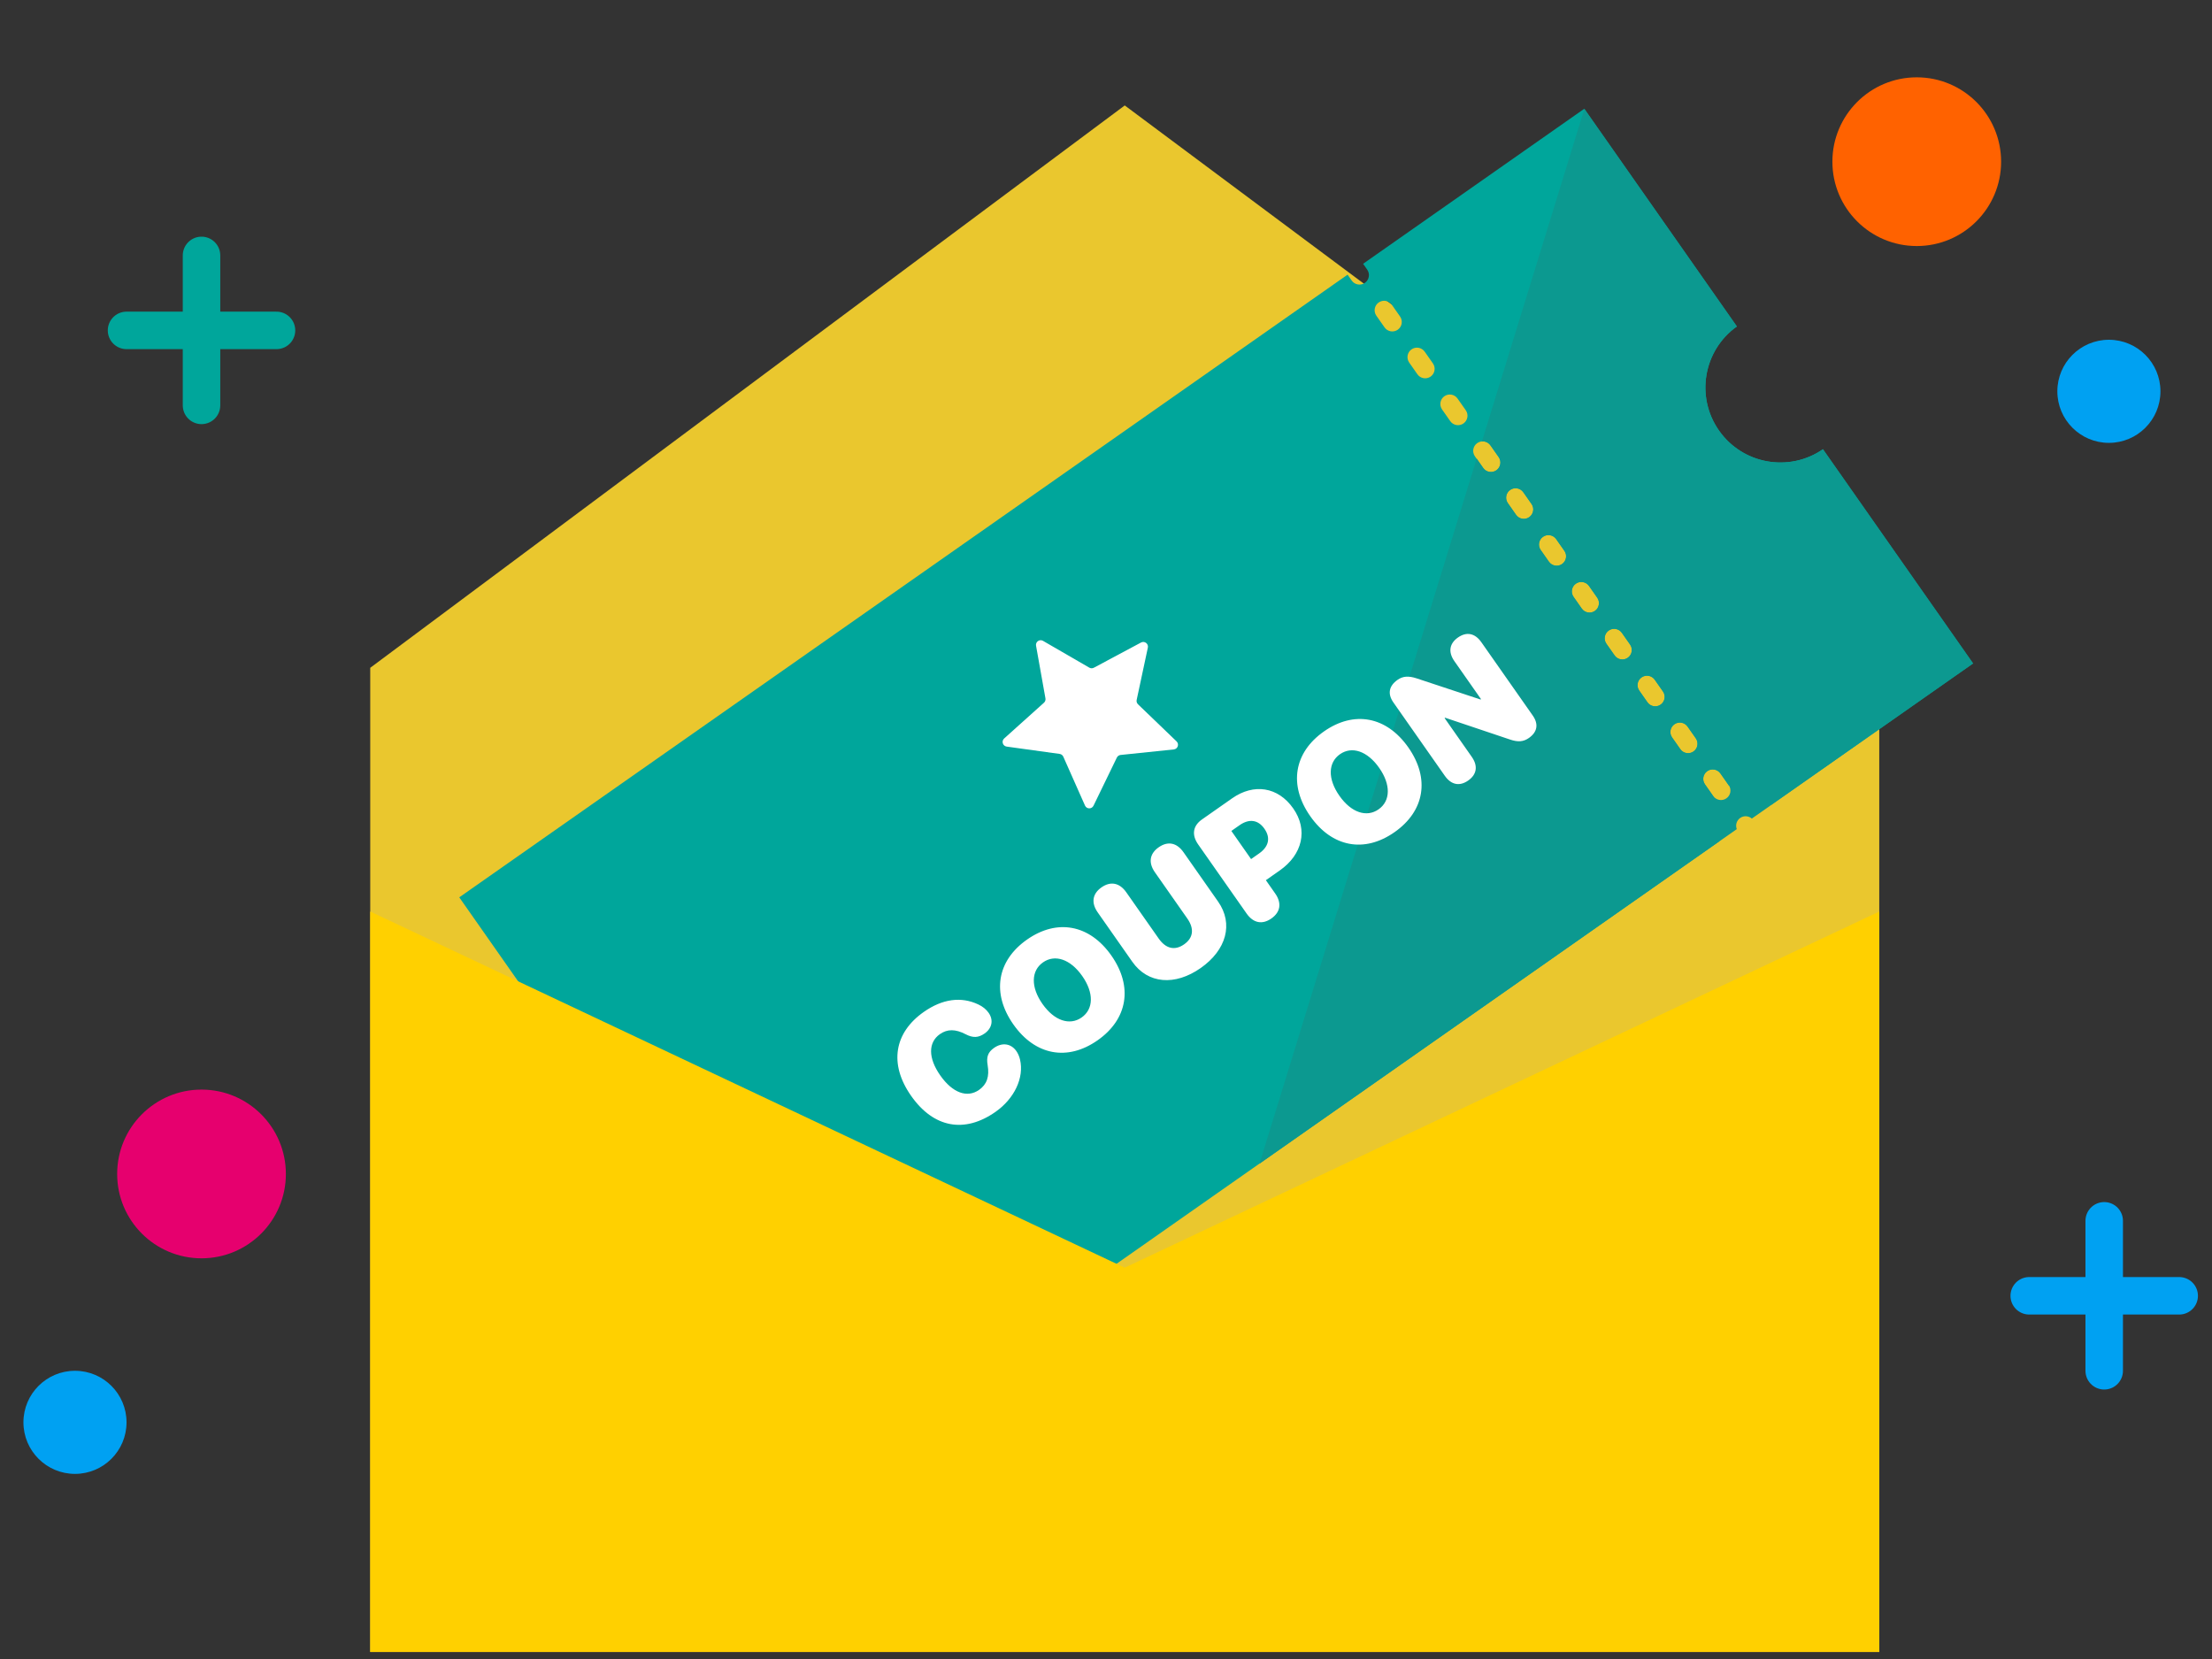
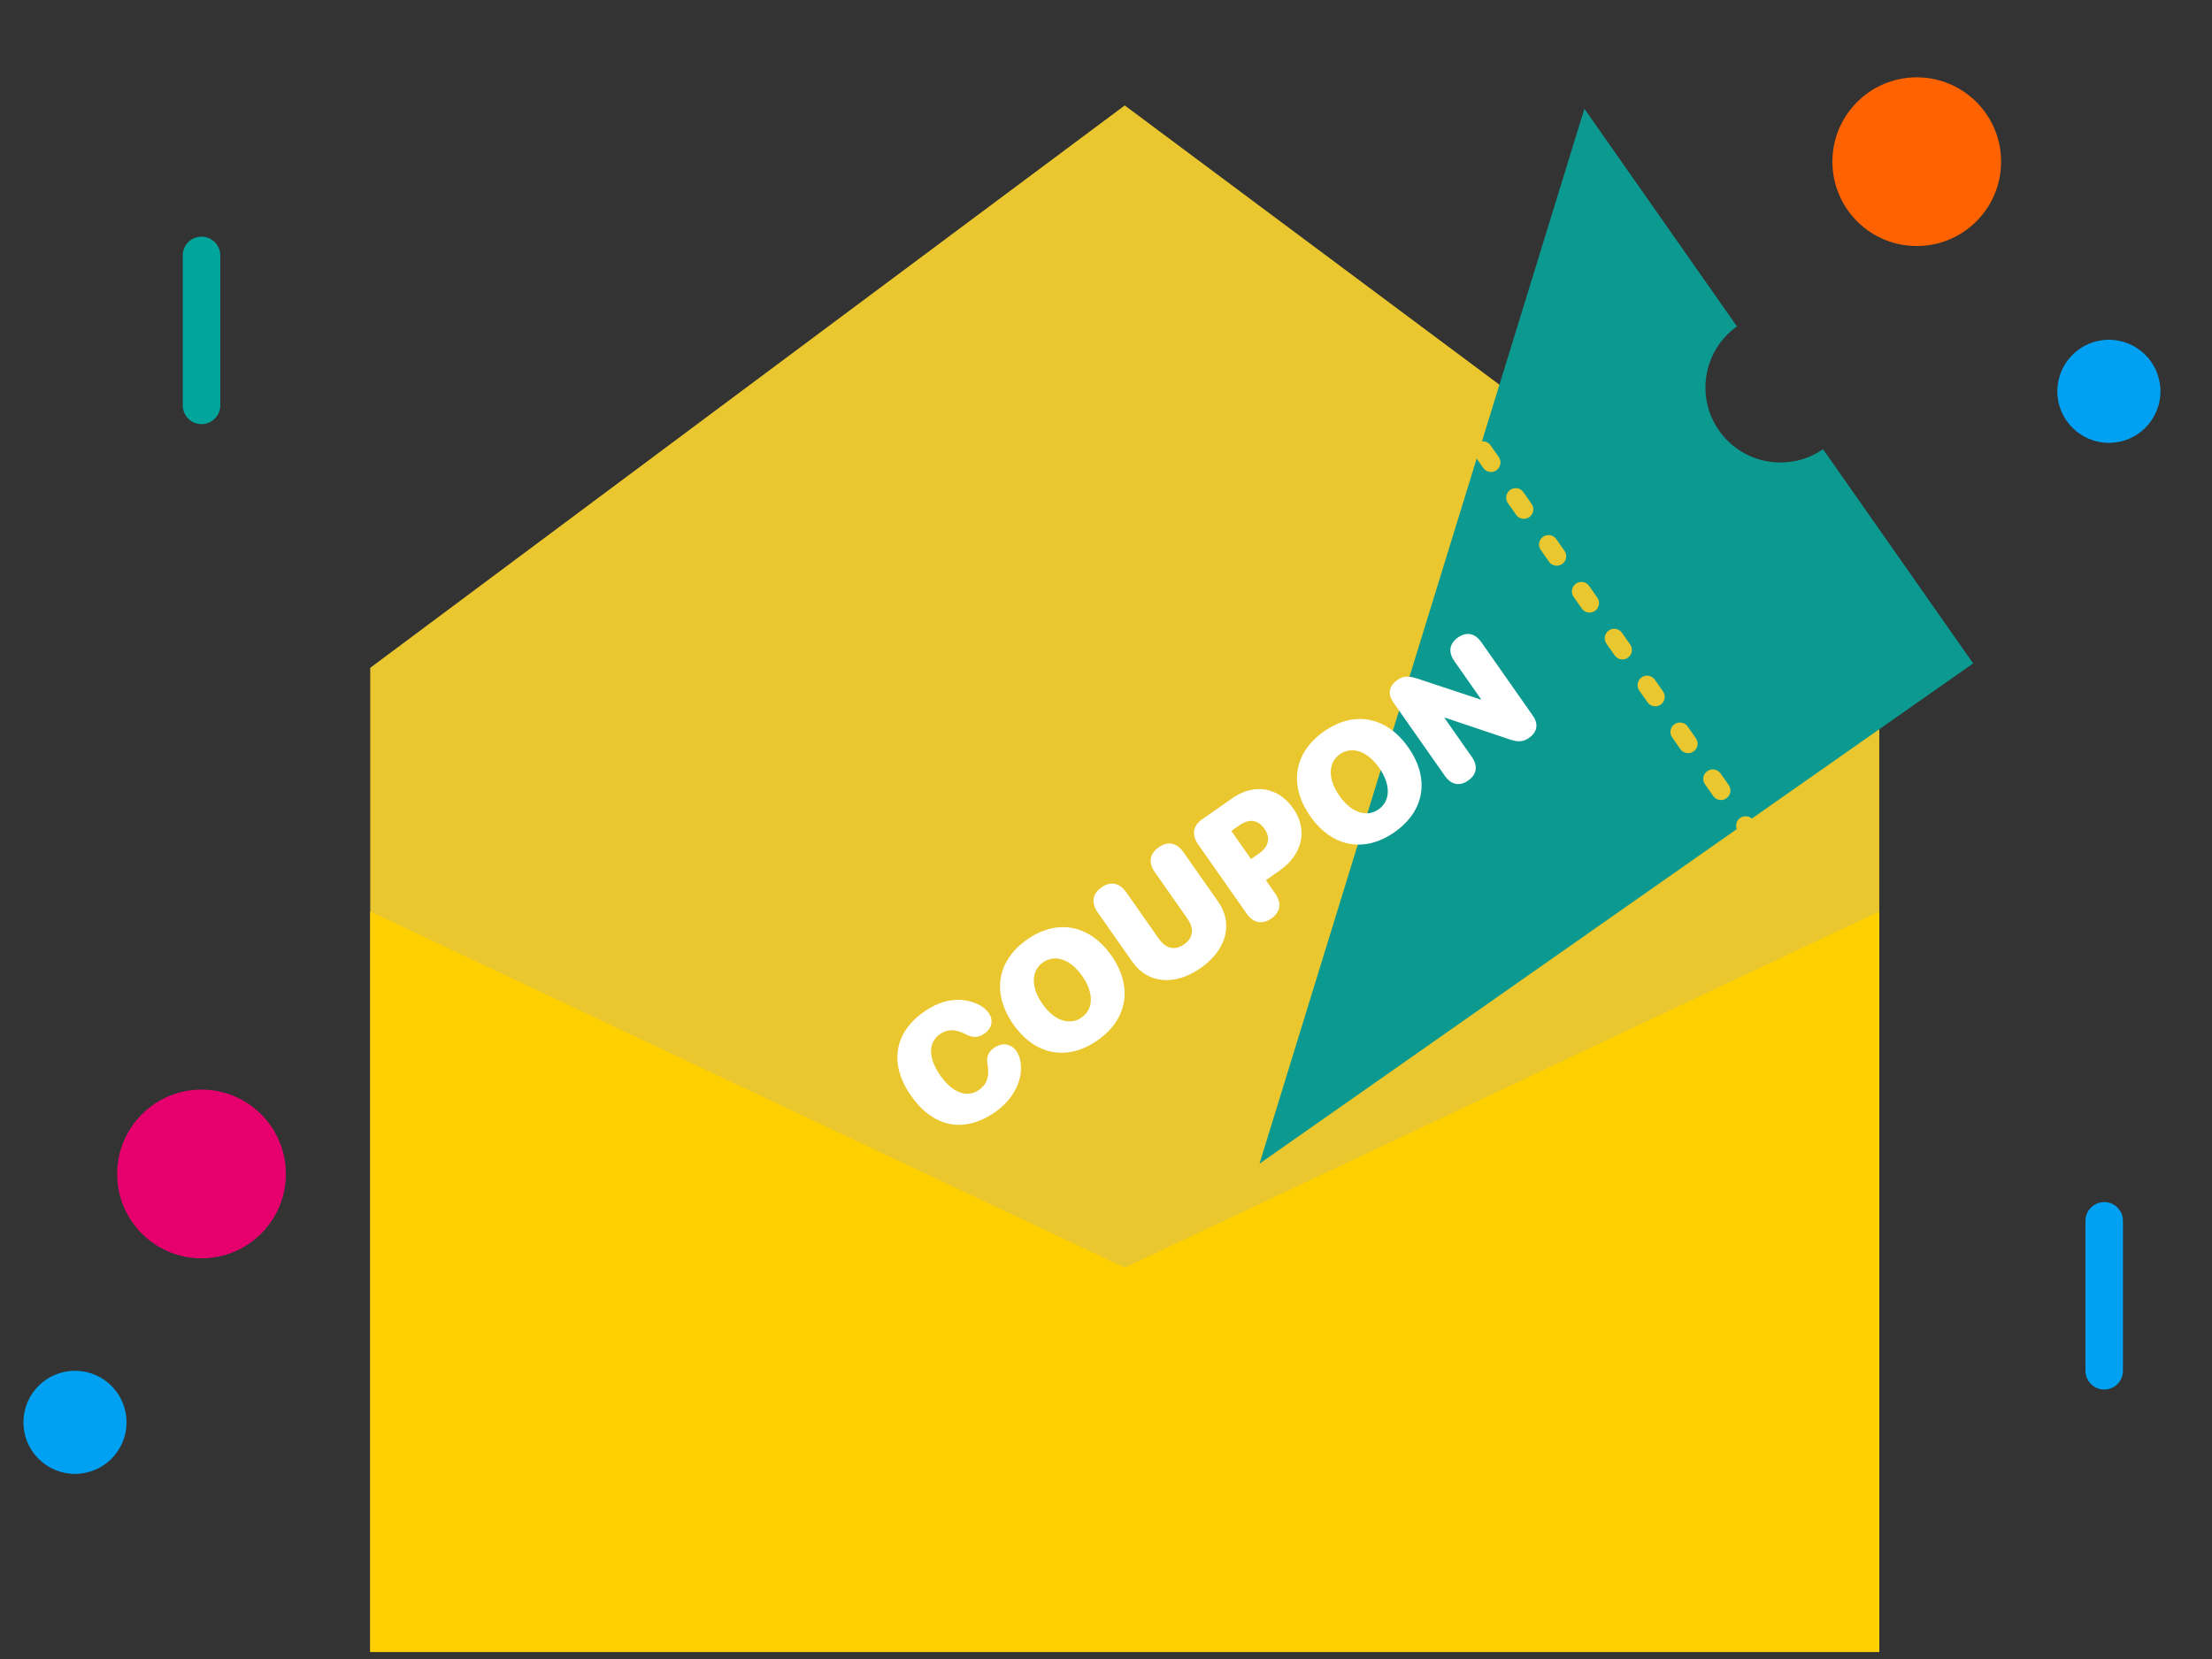
<svg xmlns="http://www.w3.org/2000/svg" width="236" height="177" viewBox="0 0 236 177" fill="none">
  <rect x="0" y="0" width="236" height="177" fill="#333333" stroke="none" />
  <path d="M39.5 71.25L120 11.25L200.5 71.25V176.25H39.5V71.25Z" fill="#EAC72E" />
  <circle cx="204.5" cy="17.25" r="9" fill="#FF6200" />
  <circle cx="225" cy="41.75" r="5.5" fill="#00A1F2" />
-   <path fill-rule="evenodd" clip-rule="evenodd" d="M49 95.737L143.775 29.304L143.776 29.306L144.215 29.931C144.535 30.388 145.165 30.499 145.622 30.179C146.079 29.858 146.19 29.228 145.87 28.771L145.432 28.146L145.43 28.144L169.017 11.611L185.295 34.835C181.728 37.384 180.875 42.337 183.397 45.935C185.918 49.532 190.866 50.42 194.479 47.936L210.496 70.787L188.966 85.879C188.864 85.594 188.722 85.319 188.54 85.06C187.604 83.724 185.901 83.246 184.445 83.804C184.441 83.799 184.438 83.793 184.434 83.788C184.431 83.784 184.428 83.779 184.425 83.774L183.548 82.524C183.228 82.067 182.598 81.956 182.141 82.277C181.683 82.597 181.573 83.227 181.893 83.684L182.769 84.935C182.795 84.971 182.822 85.005 182.851 85.036C182.018 86.204 181.965 87.817 182.835 89.058C183.017 89.318 183.228 89.545 183.46 89.738L90.48 154.913L74.448 132.042C74.63 131.935 74.809 131.82 74.985 131.696C78.603 129.16 79.48 124.172 76.944 120.554C74.408 116.936 69.419 116.059 65.801 118.595C65.625 118.718 65.456 118.847 65.293 118.981L49 95.737ZM147.091 32.274C147.548 31.953 148.178 32.064 148.499 32.521L149.375 33.771C149.695 34.228 149.584 34.859 149.127 35.179C148.67 35.499 148.04 35.389 147.72 34.932L146.843 33.681C146.523 33.224 146.634 32.594 147.091 32.274ZM150.596 37.274C151.053 36.954 151.683 37.065 152.004 37.522L152.88 38.772C153.2 39.229 153.089 39.859 152.632 40.179C152.175 40.5 151.545 40.389 151.224 39.932L150.348 38.682C150.028 38.225 150.139 37.594 150.596 37.274ZM154.101 42.274C154.558 41.954 155.188 42.065 155.508 42.522L156.385 43.772C156.705 44.229 156.594 44.859 156.137 45.18C155.68 45.5 155.05 45.389 154.729 44.932L153.853 43.682C153.533 43.225 153.644 42.595 154.101 42.274ZM157.606 47.275C158.063 46.954 158.693 47.065 159.013 47.522L159.89 48.772C160.21 49.229 160.099 49.86 159.642 50.18C159.185 50.5 158.555 50.39 158.234 49.932L157.358 48.682C157.038 48.225 157.149 47.595 157.606 47.275ZM161.111 52.275C161.568 51.955 162.198 52.065 162.518 52.522L163.395 53.773C163.715 54.23 163.604 54.86 163.147 55.18C162.69 55.501 162.06 55.39 161.739 54.933L160.863 53.683C160.543 53.226 160.654 52.595 161.111 52.275ZM164.616 57.275C165.073 56.955 165.703 57.066 166.023 57.523L166.9 58.773C167.22 59.23 167.109 59.86 166.652 60.181C166.195 60.501 165.565 60.39 165.244 59.933L164.368 58.683C164.048 58.226 164.159 57.596 164.616 57.275ZM168.121 62.276C168.578 61.955 169.208 62.066 169.528 62.523L170.405 63.773C170.725 64.23 170.614 64.861 170.157 65.181C169.7 65.501 169.07 65.391 168.749 64.933L167.873 63.683C167.553 63.226 167.664 62.596 168.121 62.276ZM171.626 67.276C172.083 66.955 172.713 67.066 173.033 67.523L173.91 68.773C174.23 69.231 174.119 69.861 173.662 70.181C173.205 70.502 172.575 70.391 172.254 69.934L171.378 68.684C171.058 68.227 171.169 67.596 171.626 67.276ZM175.131 72.276C175.588 71.956 176.218 72.067 176.538 72.524L177.415 73.774C177.735 74.231 177.624 74.861 177.167 75.181C176.71 75.502 176.08 75.391 175.759 74.934L174.883 73.684C174.563 73.227 174.673 72.597 175.131 72.276ZM178.636 77.276C179.093 76.956 179.723 77.067 180.043 77.524L180.92 78.774C181.24 79.231 181.129 79.861 180.672 80.182C180.215 80.502 179.585 80.391 179.264 79.934L178.388 78.684C178.068 78.227 178.178 77.597 178.636 77.276Z" fill="#00A69B" />
  <path fill-rule="evenodd" clip-rule="evenodd" d="M134.378 124.152L157.548 48.922L158.25 49.925C158.57 50.382 159.201 50.493 159.658 50.172C160.115 49.852 160.226 49.221 159.905 48.764L159.029 47.514C158.814 47.208 158.46 47.057 158.113 47.087L169.041 11.604L185.317 34.825C181.738 37.37 180.879 42.332 183.404 45.935C185.93 49.537 190.887 50.422 194.501 47.926L210.52 70.78L186.904 87.334C186.562 87.036 186.049 86.997 185.661 87.269C185.273 87.541 185.134 88.037 185.298 88.46L134.378 124.152ZM161.126 52.267C161.583 51.947 162.214 52.057 162.534 52.515L163.41 53.765C163.731 54.222 163.62 54.852 163.163 55.172C162.706 55.493 162.075 55.382 161.755 54.925L160.879 53.675C160.558 53.218 160.669 52.587 161.126 52.267ZM164.631 57.267C165.088 56.947 165.719 57.058 166.039 57.515L166.915 58.765C167.236 59.222 167.125 59.852 166.668 60.173C166.211 60.493 165.58 60.382 165.26 59.925L164.384 58.675C164.063 58.218 164.174 57.588 164.631 57.267ZM168.136 62.268C168.593 61.947 169.224 62.058 169.544 62.515L170.42 63.765C170.741 64.222 170.63 64.853 170.173 65.173C169.716 65.493 169.085 65.383 168.765 64.926L167.889 63.675C167.568 63.218 167.679 62.588 168.136 62.268ZM171.641 67.268C172.098 66.948 172.729 67.058 173.049 67.516L173.925 68.766C174.246 69.223 174.135 69.853 173.678 70.173C173.221 70.494 172.59 70.383 172.27 69.926L171.394 68.676C171.073 68.219 171.184 67.588 171.641 67.268ZM175.146 72.268C175.603 71.948 176.234 72.059 176.554 72.516L177.43 73.766C177.751 74.223 177.64 74.853 177.183 75.174C176.726 75.494 176.095 75.383 175.775 74.926L174.899 73.676C174.578 73.219 174.689 72.589 175.146 72.268ZM178.651 77.269C179.108 76.948 179.739 77.059 180.059 77.516L180.935 78.766C181.256 79.223 181.145 79.854 180.688 80.174C180.231 80.494 179.6 80.383 179.28 79.926L178.404 78.676C178.083 78.219 178.194 77.589 178.651 77.269ZM182.156 82.269C182.613 81.948 183.244 82.059 183.564 82.516L184.44 83.766C184.761 84.224 184.65 84.854 184.193 85.174C183.736 85.495 183.105 85.384 182.785 84.927L181.909 83.677C181.588 83.22 181.699 82.589 182.156 82.269Z" fill="#0C9990" />
  <path d="M106.209 118.627C102.913 120.937 99.61 120.344 97.209 116.918C94.807 113.492 95.424 110.162 98.562 107.962C100.549 106.57 102.547 106.296 104.381 107.168C104.842 107.381 105.217 107.687 105.475 108.054C106.02 108.831 105.847 109.704 105.048 110.263C104.386 110.728 103.802 110.751 103.022 110.343C101.94 109.78 101.077 109.774 100.278 110.334C99.026 111.211 99.011 112.875 100.313 114.731C101.629 116.61 103.191 117.168 104.458 116.28C105.292 115.695 105.578 114.862 105.371 113.633C105.221 112.761 105.412 112.252 106.052 111.803C106.923 111.193 107.865 111.327 108.435 112.14C108.617 112.399 108.751 112.713 108.83 113.055C109.279 114.983 108.232 117.209 106.209 118.627ZM117.106 110.989C113.889 113.244 110.436 112.605 108.11 109.287C105.784 105.969 106.364 102.494 109.574 100.244C112.784 97.994 116.249 98.634 118.575 101.952C120.9 105.27 120.316 108.739 117.106 110.989ZM115.401 108.556C116.682 107.658 116.722 105.924 115.465 104.132C114.204 102.332 112.553 101.783 111.279 102.676C110.005 103.569 109.958 105.309 111.219 107.108C112.475 108.9 114.12 109.454 115.401 108.556ZM128.103 103.28C125.361 105.202 122.466 104.977 120.806 102.61L117.114 97.341C116.397 96.319 116.548 95.355 117.519 94.674C118.491 93.993 119.449 94.18 120.165 95.202L123.621 100.132C124.388 101.226 125.346 101.445 126.332 100.754C127.318 100.063 127.439 99.087 126.672 97.993L123.217 93.063C122.5 92.041 122.651 91.077 123.623 90.396C124.594 89.715 125.552 89.902 126.268 90.924L129.961 96.193C131.621 98.56 130.845 101.358 128.103 103.28ZM135.645 97.993C134.674 98.674 133.716 98.487 133 97.465L127.834 90.095C127.117 89.073 127.268 88.109 128.24 87.428L131.457 85.173C133.767 83.554 136.356 83.939 137.975 86.25C139.579 88.538 138.965 91.169 136.54 92.869L135.057 93.908L136.051 95.326C136.768 96.348 136.617 97.312 135.645 97.993ZM133.478 91.656L134.335 91.055C135.35 90.344 135.596 89.409 134.9 88.416C134.209 87.43 133.246 87.343 132.253 88.039L131.375 88.654L133.478 91.656ZM148.787 88.782C145.57 91.037 142.117 90.398 139.792 87.08C137.466 83.762 138.045 80.286 141.255 78.036C144.465 75.786 147.93 76.427 150.256 79.745C152.582 83.063 151.997 86.532 148.787 88.782ZM147.082 86.349C148.363 85.451 148.403 83.716 147.147 81.924C145.886 80.125 144.234 79.576 142.96 80.469C141.687 81.362 141.639 83.102 142.901 84.901C144.157 86.693 145.801 87.247 147.082 86.349ZM156.646 83.273C155.732 83.913 154.834 83.749 154.148 82.77L148.664 74.947C148.018 74.026 148.179 73.183 149.115 72.527C149.669 72.139 150.27 72.093 151.118 72.368L157.951 74.63L158.009 74.59L155.169 70.538C154.483 69.559 154.642 68.653 155.549 68.017C156.463 67.377 157.361 67.541 158.047 68.52L163.531 76.343C164.172 77.257 164.023 78.102 163.117 78.737C162.534 79.146 161.952 79.189 161.106 78.901L154.183 76.574L154.126 76.614L157.026 80.752C157.712 81.731 157.553 82.637 156.646 83.273Z" fill="white" />
-   <path d="M110.537 68.893C110.462 68.475 110.912 68.16 111.28 68.373L116.22 71.232C116.37 71.319 116.554 71.322 116.706 71.24L121.74 68.55C122.115 68.35 122.554 68.68 122.465 69.096L121.272 74.677C121.236 74.847 121.29 75.022 121.415 75.142L125.529 79.099C125.835 79.394 125.657 79.912 125.234 79.957L119.557 80.547C119.385 80.565 119.234 80.671 119.158 80.826L116.667 85.961C116.481 86.344 115.933 86.335 115.76 85.946L113.444 80.729C113.374 80.571 113.227 80.461 113.056 80.437L107.402 79.654C106.98 79.596 106.82 79.071 107.136 78.787L111.382 74.972C111.511 74.857 111.57 74.683 111.54 74.512L110.537 68.893Z" fill="white" />
  <path d="M39.5 97.25L120 135.25L200.5 97.25V176.25H39.5V97.25Z" fill="#FFD000" />
  <circle cx="21.5" cy="125.25" r="9" transform="rotate(90 21.5 125.25)" fill="#E6006E" />
  <circle cx="8" cy="151.75" r="5.5" transform="rotate(90 8 151.75)" fill="#00A1F2" />
-   <path d="M13.5 35.25H29.5" stroke="#00A69B" stroke-width="4" stroke-linecap="round" />
  <path d="M21.5 27.25L21.5 43.25" stroke="#00A69B" stroke-width="4" stroke-linecap="round" />
-   <path d="M216.5 138.25H232.5" stroke="#00A1F2" stroke-width="4" stroke-linecap="round" />
  <path d="M224.5 130.25L224.5 146.25" stroke="#00A1F2" stroke-width="4" stroke-linecap="round" />
</svg>